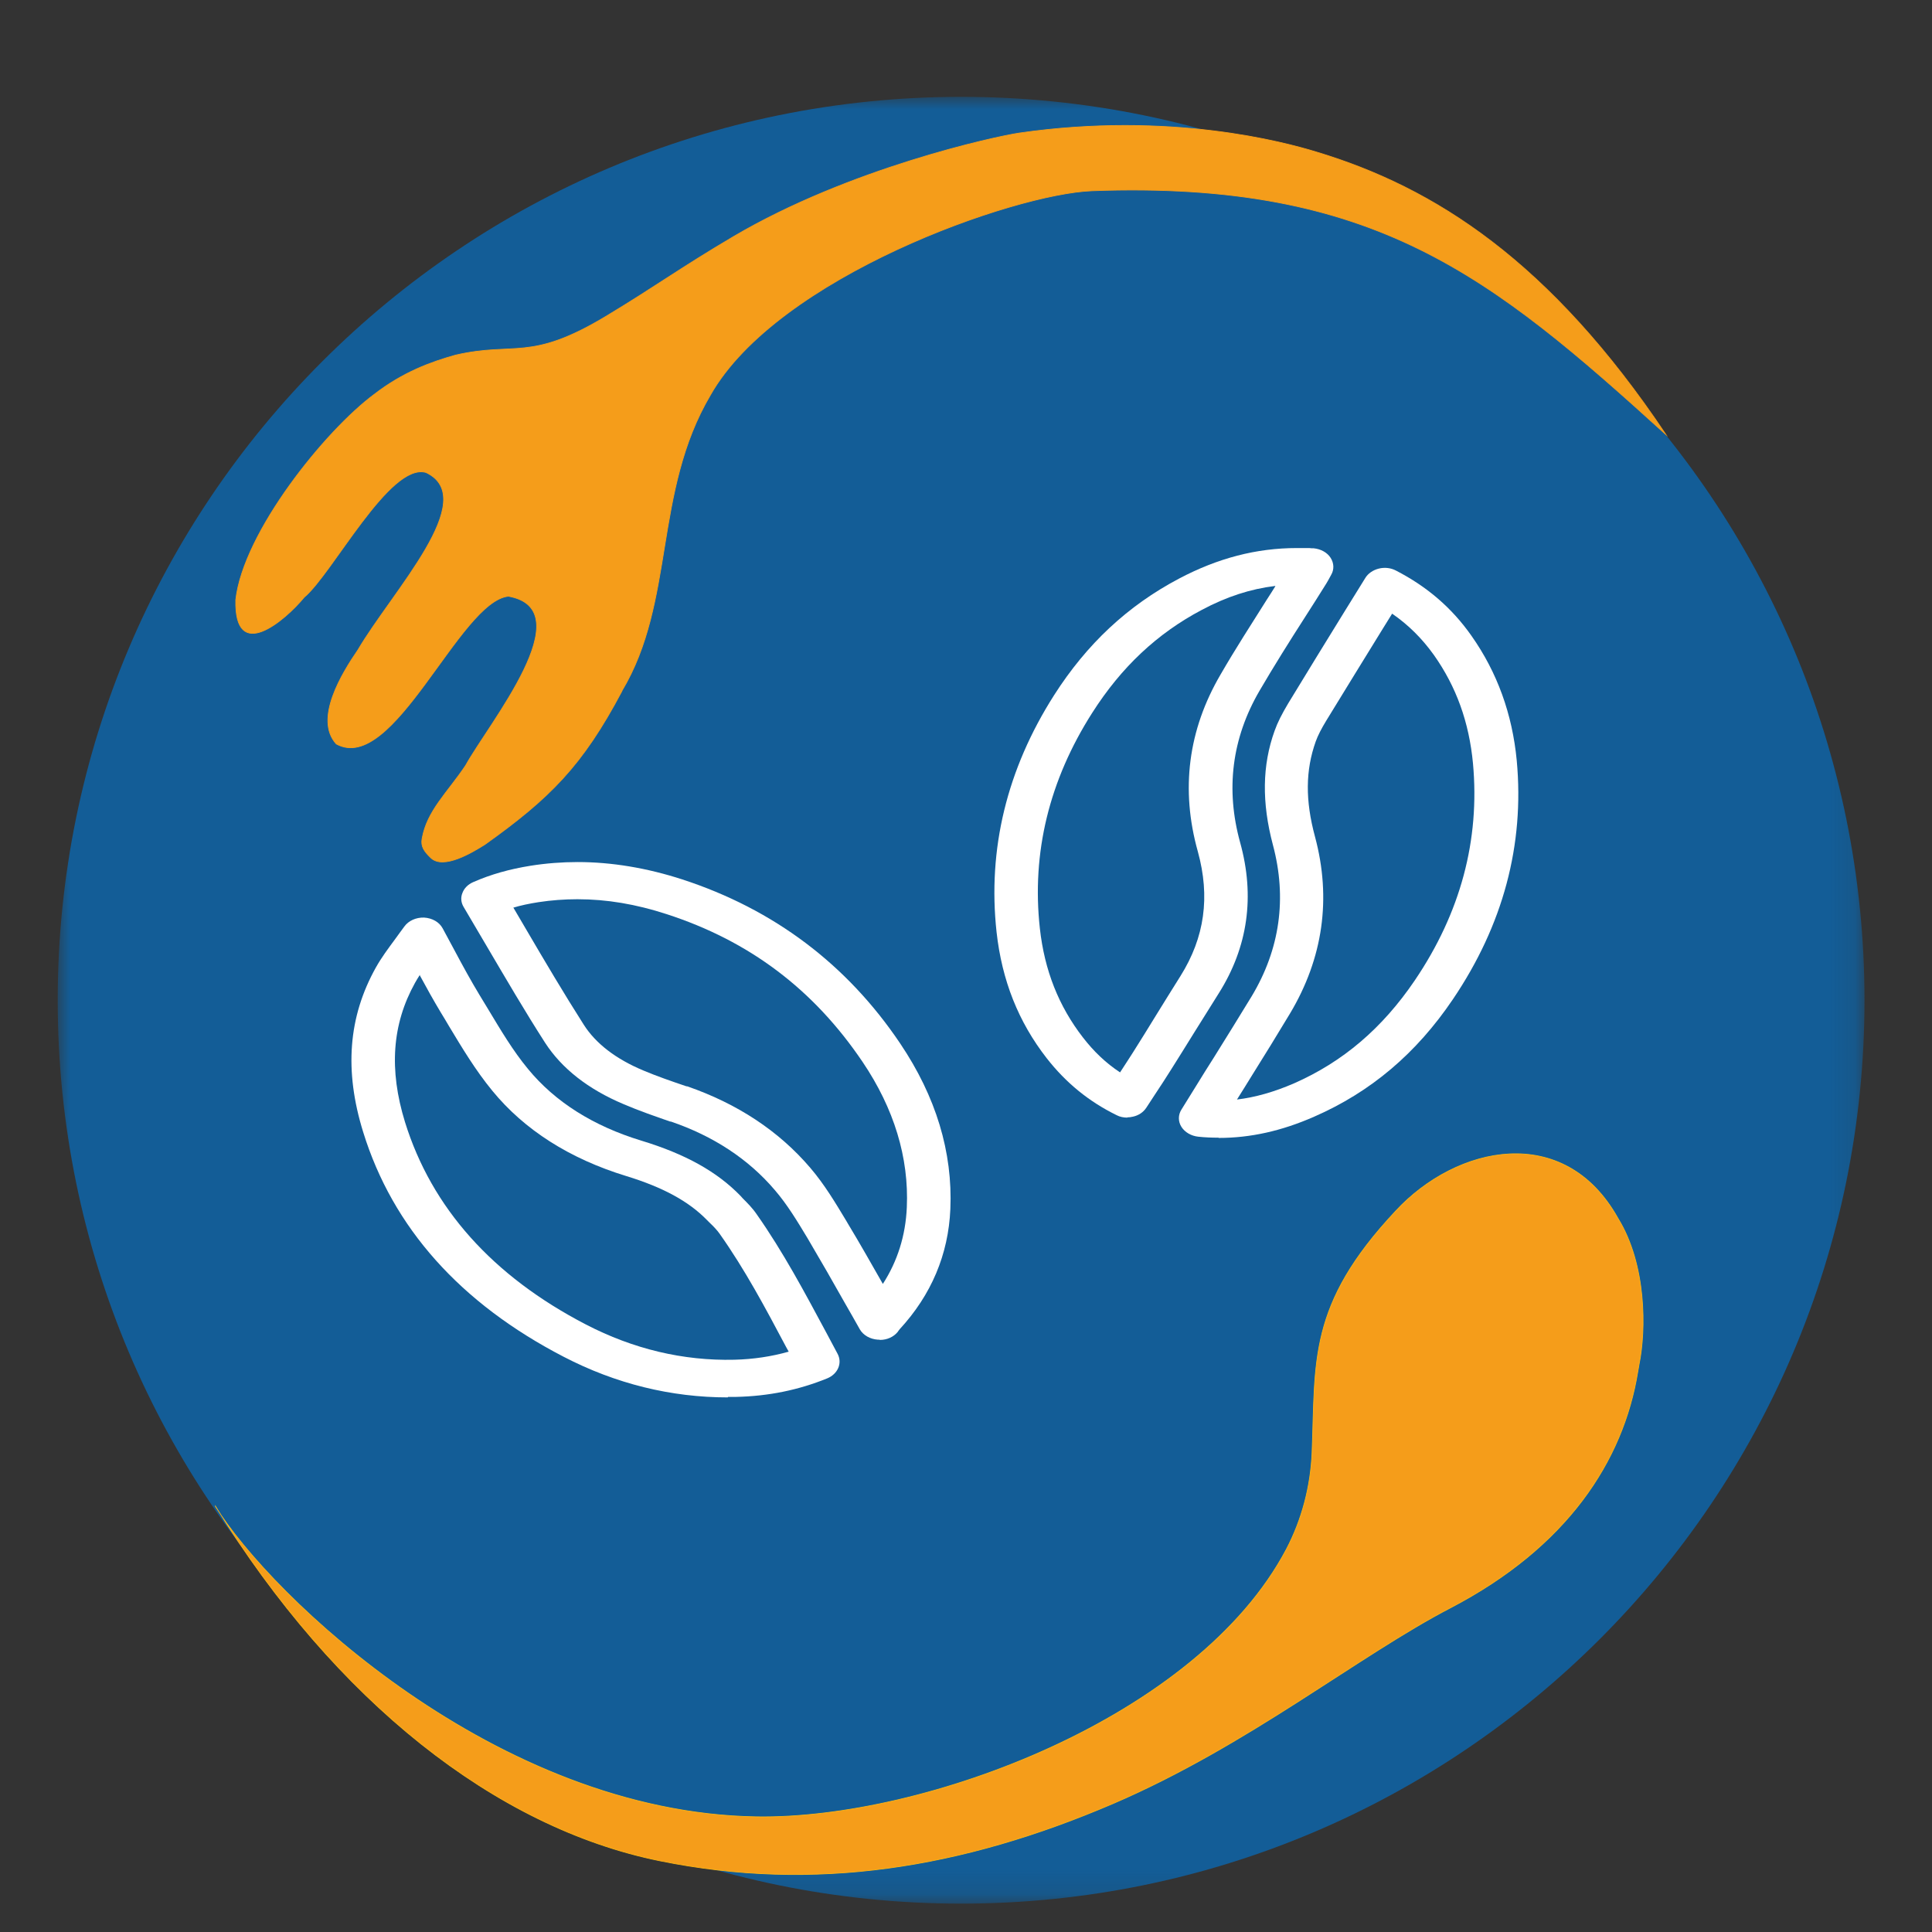
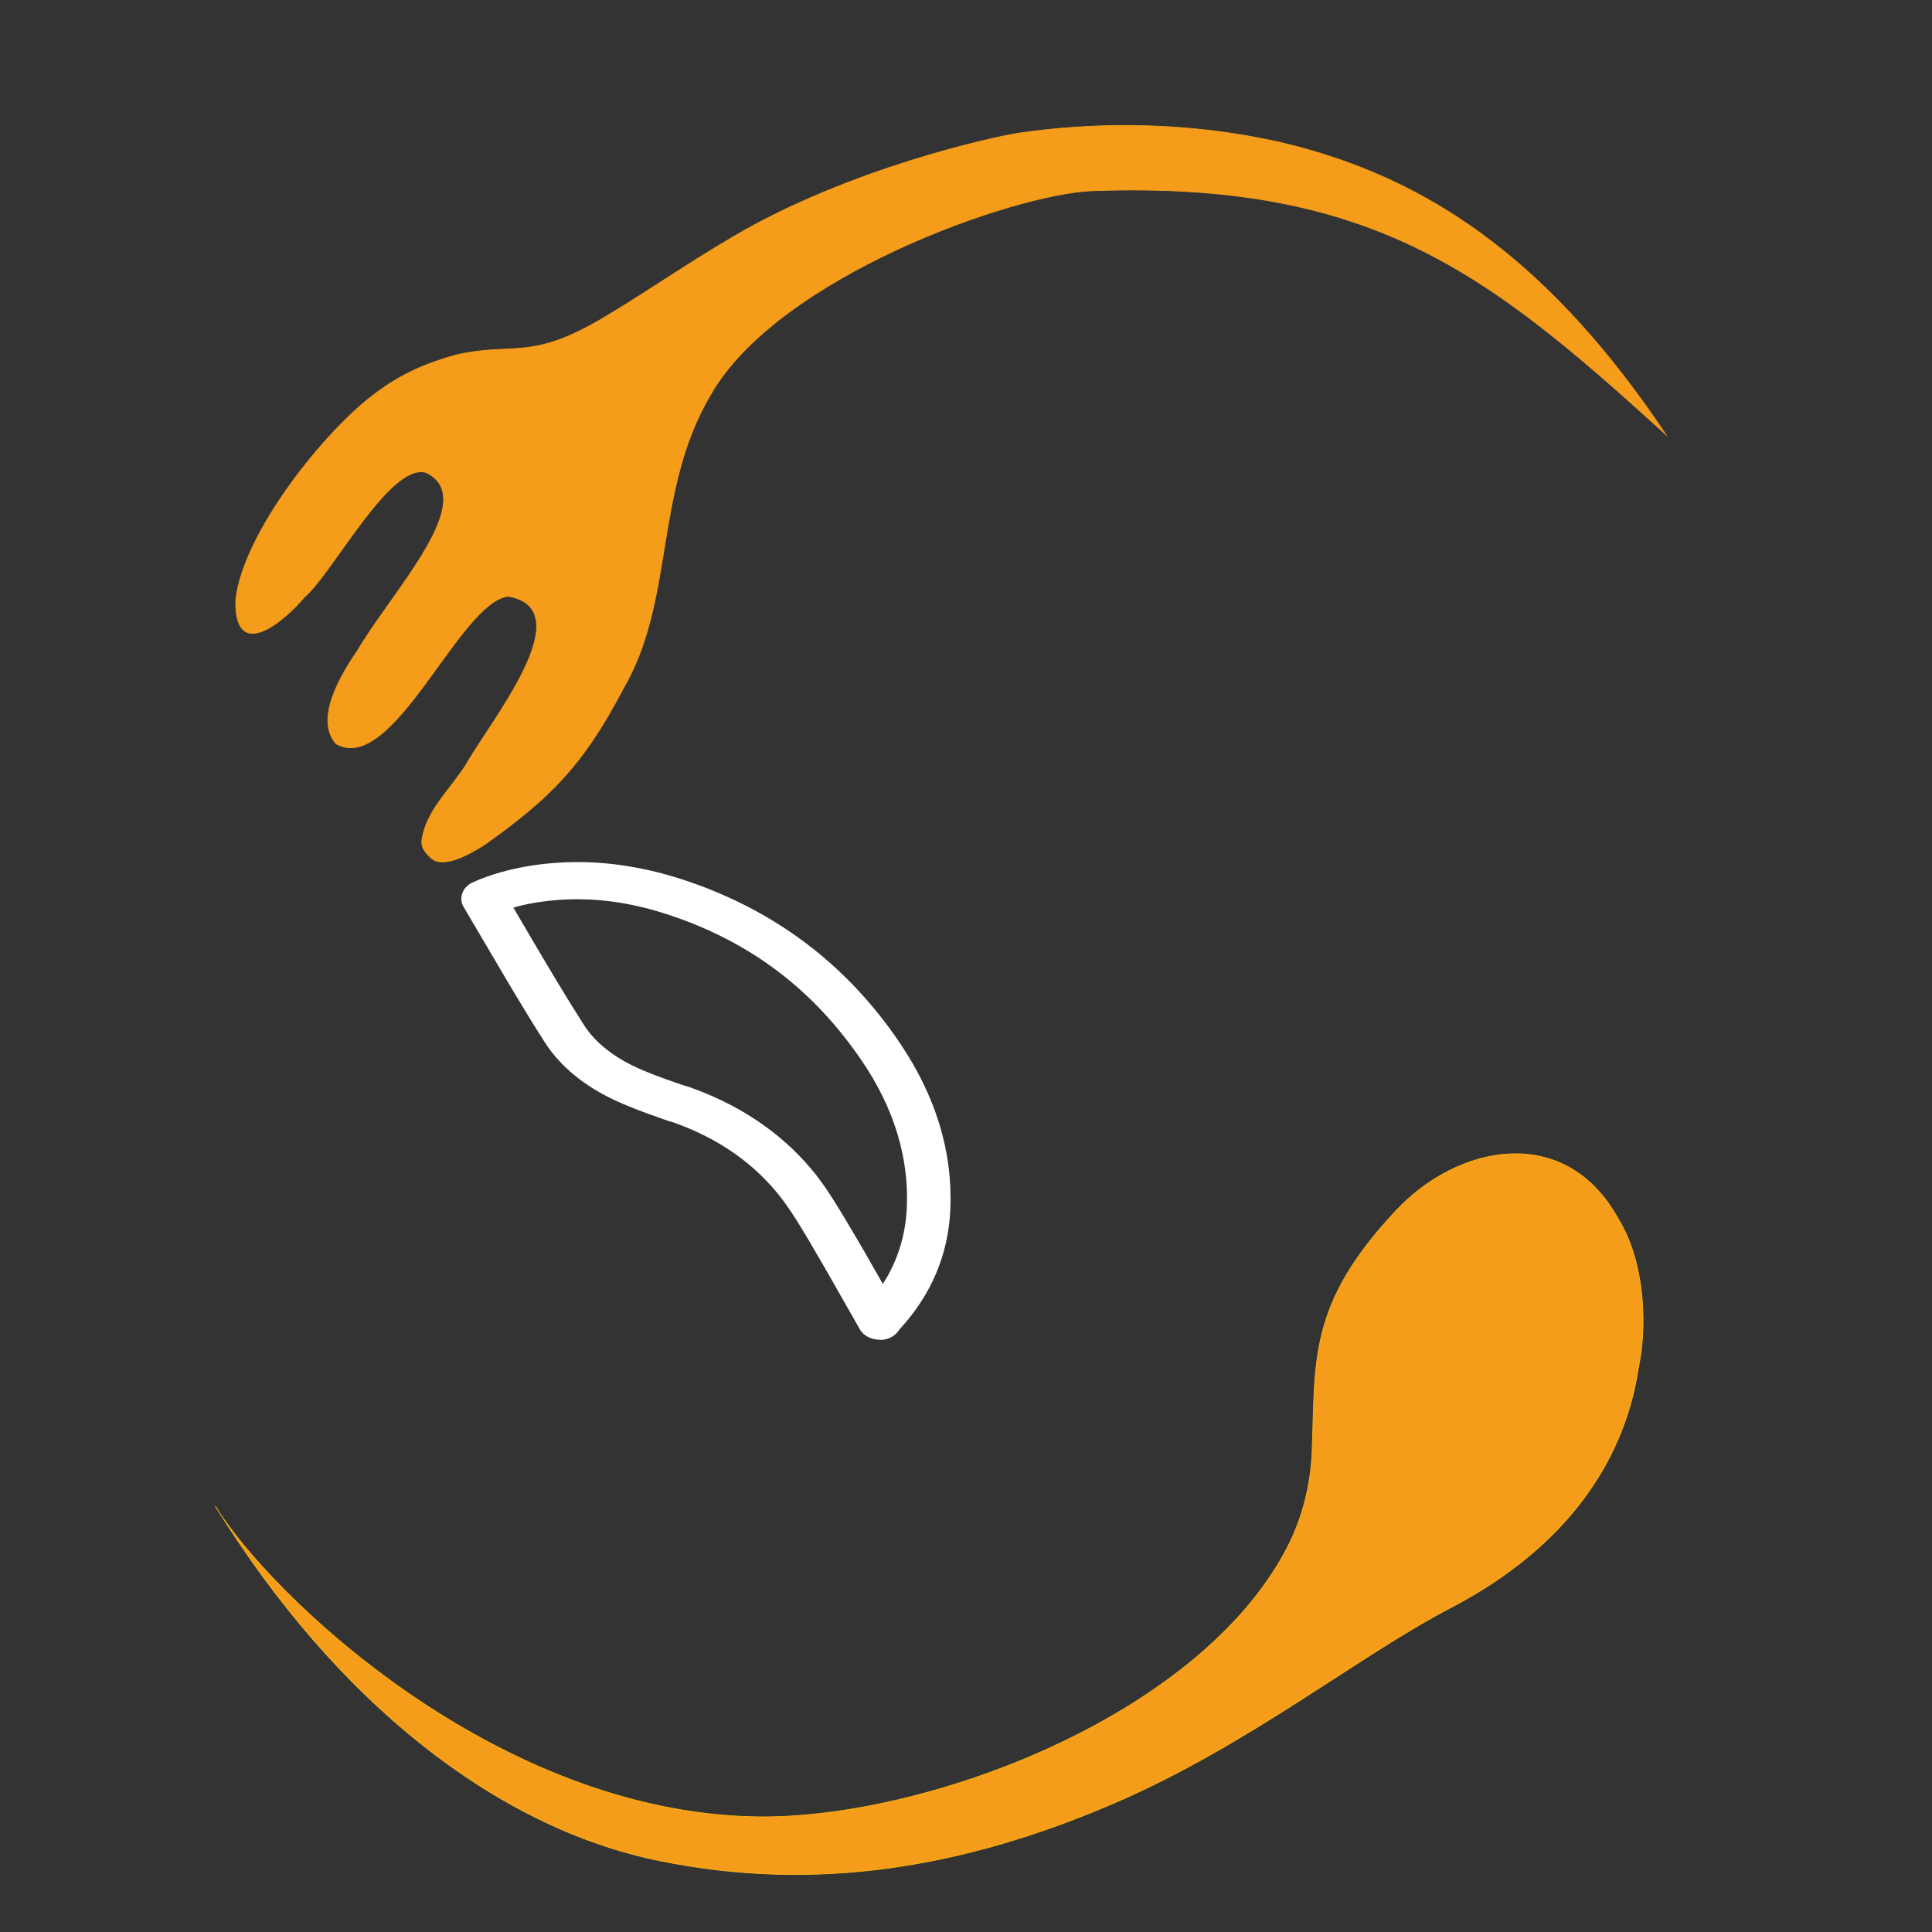
<svg xmlns="http://www.w3.org/2000/svg" id="Ebene_1" data-name="Ebene 1" viewBox="0 0 79 79">
  <rect x="0" y="0" width="79" height="79" fill="#333333" stroke="none" />
  <defs>
    <style>
      .cls-1 {
        mask: url(#mask);
      }

      .cls-2 {
        stroke: #fab314;
      }

      .cls-2, .cls-3 {
        fill: #f59d1a;
        stroke-miterlimit: 10;
        stroke-width: .03px;
      }

      .cls-3 {
        stroke: #f59d1a;
      }

      .cls-4 {
        fill: #135d97;
      }

      .cls-4, .cls-5 {
        fill-rule: evenodd;
        stroke-width: 0px;
      }

      .cls-5 {
        fill: #fff;
      }
    </style>
    <mask id="mask" x="2.36" y="3.96" width="73.88" height="73.89" maskUnits="userSpaceOnUse">
      <g id="mask-2">
-         <polygon id="path-1" class="cls-5" points="2.36 3.96 76.24 3.96 76.24 77.84 2.36 77.84 2.36 3.96" />
-       </g>
+         </g>
    </mask>
  </defs>
  <g id="Page-1">
    <g id="Styleguide">
      <g id="Kaffee">
        <g id="Group-3">
          <g class="cls-1">
-             <path id="Fill-1" class="cls-4" d="m76.24,40.9c0,20.4-16.54,36.94-36.94,36.94S2.36,61.31,2.36,40.9,18.9,3.96,39.3,3.96s36.94,16.54,36.94,36.94" />
-           </g>
+             </g>
        </g>
        <g id="Group-12">
          <path id="Fill-4" class="cls-5" d="m20.99,37.11c.18.31.36.61.54.92.75,1.28,1.53,2.6,2.34,3.87.49.77,1.31,1.4,2.43,1.87.57.24,1.15.44,1.77.65h.03c2.05.71,3.74,1.82,5.03,3.33.59.69,1.04,1.45,1.48,2.18l.07.12c.49.81.94,1.61,1.42,2.45.6-.93.93-1.98.98-3.13.09-2.03-.52-4.04-1.81-5.95-2-2.96-4.62-4.94-8.01-6.04-1.26-.41-2.45-.61-3.65-.61-.53,0-1.07.04-1.59.12-.38.06-.72.13-1.05.23m14.99,17.66s-.04,0-.06,0c-.32-.02-.6-.18-.74-.42-.21-.37-.41-.73-.62-1.09-.49-.87-.96-1.69-1.45-2.52l-.07-.12c-.41-.68-.83-1.38-1.34-1.97-1.08-1.27-2.52-2.21-4.25-2.8h-.03c-.63-.22-1.27-.44-1.9-.71-1.45-.61-2.53-1.46-3.21-2.51-.83-1.29-1.61-2.63-2.37-3.92-.32-.54-.64-1.09-.96-1.63-.11-.18-.13-.39-.05-.58.07-.19.23-.35.44-.44.73-.32,1.48-.53,2.35-.67.63-.1,1.28-.15,1.92-.15,1.39,0,2.83.24,4.28.71,3.74,1.22,6.73,3.47,8.91,6.71,1.46,2.17,2.15,4.44,2.05,6.77-.08,1.86-.78,3.51-2.07,4.91-.01.01-.02.03-.03.04-.02.02-.03.04-.05.07-.17.21-.44.33-.73.33" />
-           <path id="Fill-6" class="cls-5" d="m17.17,39.86c-.07.11-.14.22-.2.33-.94,1.69-1.07,3.55-.41,5.69,1.09,3.51,3.58,6.3,7.4,8.28,1.93,1,3.97,1.49,6.07,1.44.78-.02,1.51-.13,2.22-.33-.03-.06-.07-.12-.1-.18-.87-1.64-1.69-3.18-2.73-4.65-.1-.14-.25-.3-.41-.45l-.1-.1c-.75-.77-1.8-1.34-3.3-1.8-2.32-.71-4.17-1.89-5.48-3.49-.69-.84-1.24-1.76-1.77-2.64-.11-.19-.22-.37-.33-.55-.3-.5-.58-1-.86-1.52m12.59,17.25c-2.33,0-4.59-.56-6.71-1.66-4.23-2.19-6.99-5.28-8.2-9.19-.78-2.51-.61-4.71.52-6.73.23-.41.5-.77.78-1.15.12-.17.25-.34.38-.52.17-.24.48-.38.81-.37.33.02.62.18.76.44.17.31.33.61.49.91.34.64.67,1.24,1.02,1.82.11.19.23.37.34.56.53.88,1.02,1.71,1.64,2.46,1.1,1.34,2.66,2.33,4.63,2.93,1.81.55,3.1,1.27,4.06,2.26l.09.1c.19.19.4.4.57.65,1.09,1.55,1.97,3.21,2.83,4.81.16.3.32.6.48.9.2.38.01.82-.42,1-1.18.48-2.4.73-3.74.76-.11,0-.22,0-.32,0" />
-           <path id="Fill-8" class="cls-5" d="m52.14,23.96c-1,.12-1.99.44-3,.98-1.82.96-3.29,2.34-4.48,4.21-1.76,2.76-2.48,5.72-2.14,8.81.19,1.72.77,3.18,1.76,4.46.44.57.94,1.05,1.52,1.43.18-.28.36-.55.53-.82.31-.49.62-.99.92-1.48.34-.55.68-1.1,1.02-1.64.99-1.58,1.22-3.24.71-5.09-.71-2.53-.4-4.97.93-7.24.6-1.04,1.26-2.06,1.89-3.06.12-.18.23-.36.35-.55m-6.05,21.73c-.15,0-.31-.03-.44-.1-1.14-.56-2.07-1.32-2.86-2.33-1.16-1.49-1.83-3.18-2.05-5.16-.37-3.39.42-6.65,2.35-9.68,1.34-2.1,3.01-3.66,5.11-4.77,1.59-.84,3.17-1.25,4.82-1.25.15,0,.29,0,.44,0,.05,0,.1,0,.17.01h.08c.29.03.55.17.69.39.14.22.15.48.02.7l-.06.11c-.04.08-.09.16-.13.23-.29.46-.58.93-.88,1.39-.63.98-1.27,2-1.86,3.01-1.13,1.94-1.39,4.03-.79,6.2.61,2.2.32,4.27-.87,6.16-.34.54-.68,1.09-1.02,1.63-.31.5-.62,1-.93,1.49-.22.35-.44.69-.68,1.05-.11.17-.22.34-.34.52-.12.18-.31.31-.54.36-.08.02-.16.03-.24.03" />
-           <path id="Fill-10" class="cls-5" d="m56.92,25.1l-.36.58c-.77,1.25-1.56,2.53-2.33,3.79-.2.33-.34.6-.43.85-.42,1.18-.43,2.41-.03,3.89.68,2.53.33,4.97-1.02,7.23-.51.85-1.04,1.71-1.56,2.54-.2.33-.41.66-.61.98.75-.09,1.52-.31,2.33-.66,2-.88,3.61-2.25,4.94-4.21,1.87-2.76,2.67-5.74,2.38-8.88-.16-1.68-.68-3.13-1.6-4.43-.48-.67-1.04-1.23-1.71-1.69m-7.1,21.43c-.27,0-.55-.01-.82-.04-.29-.03-.55-.18-.69-.4-.14-.22-.14-.49,0-.71l.62-1c.23-.37.46-.75.7-1.12.51-.82,1.04-1.67,1.55-2.51,1.16-1.93,1.45-4.02.87-6.19-.46-1.73-.44-3.26.07-4.67.12-.34.3-.69.55-1.11.77-1.27,1.56-2.55,2.33-3.8l.83-1.34c.11-.18.31-.32.55-.38.24-.06.49-.03.7.08,1.28.66,2.29,1.53,3.09,2.67,1.05,1.49,1.67,3.2,1.85,5.1.32,3.45-.56,6.73-2.61,9.76-1.5,2.22-3.36,3.79-5.67,4.8-1.34.59-2.62.87-3.9.87" />
        </g>
      </g>
    </g>
  </g>
-   <path class="cls-2" d="m8.81,61.59c4.91,7.95,11.45,13.14,18.18,14.5,6.31,1.28,12.34.31,18.52-2.34,5.52-2.37,10.02-6.04,13.81-8.01,4.75-2.48,7.05-5.98,7.65-9.65.02-.1.03-.19.05-.29.29-1.41.31-4.08-.86-5.98-2.19-3.94-6.6-2.99-9.09-.3-3.61,3.85-3.27,6.13-3.42,9.89-.06,1.37-.41,2.72-1.05,3.94-3.64,6.9-14.81,11.05-21.67,10.94-10.67-.17-19.89-9.07-22.12-12.69Z" />
+   <path class="cls-2" d="m8.81,61.59c4.91,7.95,11.45,13.14,18.18,14.5,6.31,1.28,12.34.31,18.52-2.34,5.52-2.37,10.02-6.04,13.81-8.01,4.75-2.48,7.05-5.98,7.65-9.65.02-.1.03-.19.05-.29.29-1.41.31-4.08-.86-5.98-2.19-3.94-6.6-2.99-9.09-.3-3.61,3.85-3.27,6.13-3.42,9.89-.06,1.37-.41,2.72-1.05,3.94-3.64,6.9-14.81,11.05-21.67,10.94-10.67-.17-19.89-9.07-22.12-12.69" />
  <path class="cls-3" d="m25.43,28.25c2.19-3.66,1.27-8.12,3.62-12.1,2.74-4.83,12.4-8.23,15.61-8.35,11.55-.42,16.31,3.48,23.46,9.97-4.74-7.08-9.45-10.1-14.31-11.56-1.28-.39-5.95-1.66-12.13-.77-1.01.15-6.94,1.44-11.68,4.23-2.22,1.31-3.17,2.03-5.23,3.27-3.11,1.87-3.7,1.02-6.14,1.58-1,.28-2.14.69-3.32,1.6-2,1.48-5.36,5.64-5.67,8.41-.06,2.61,2,.86,2.8-.11,1.15-.96,3.5-5.53,4.98-5.1,2.25,1.07-1.37,4.85-2.78,7.25-.66.96-1.81,2.83-.89,3.85,2.34,1.29,5.04-5.84,7.04-6.04,3.05.55-.81,5.21-1.75,6.92-.75,1.12-1.58,1.85-1.78,2.99-.06.32.08.52.36.79.52.49,1.7-.23,2.21-.55,2.66-1.9,3.98-3.21,5.6-6.27Z" />
</svg>